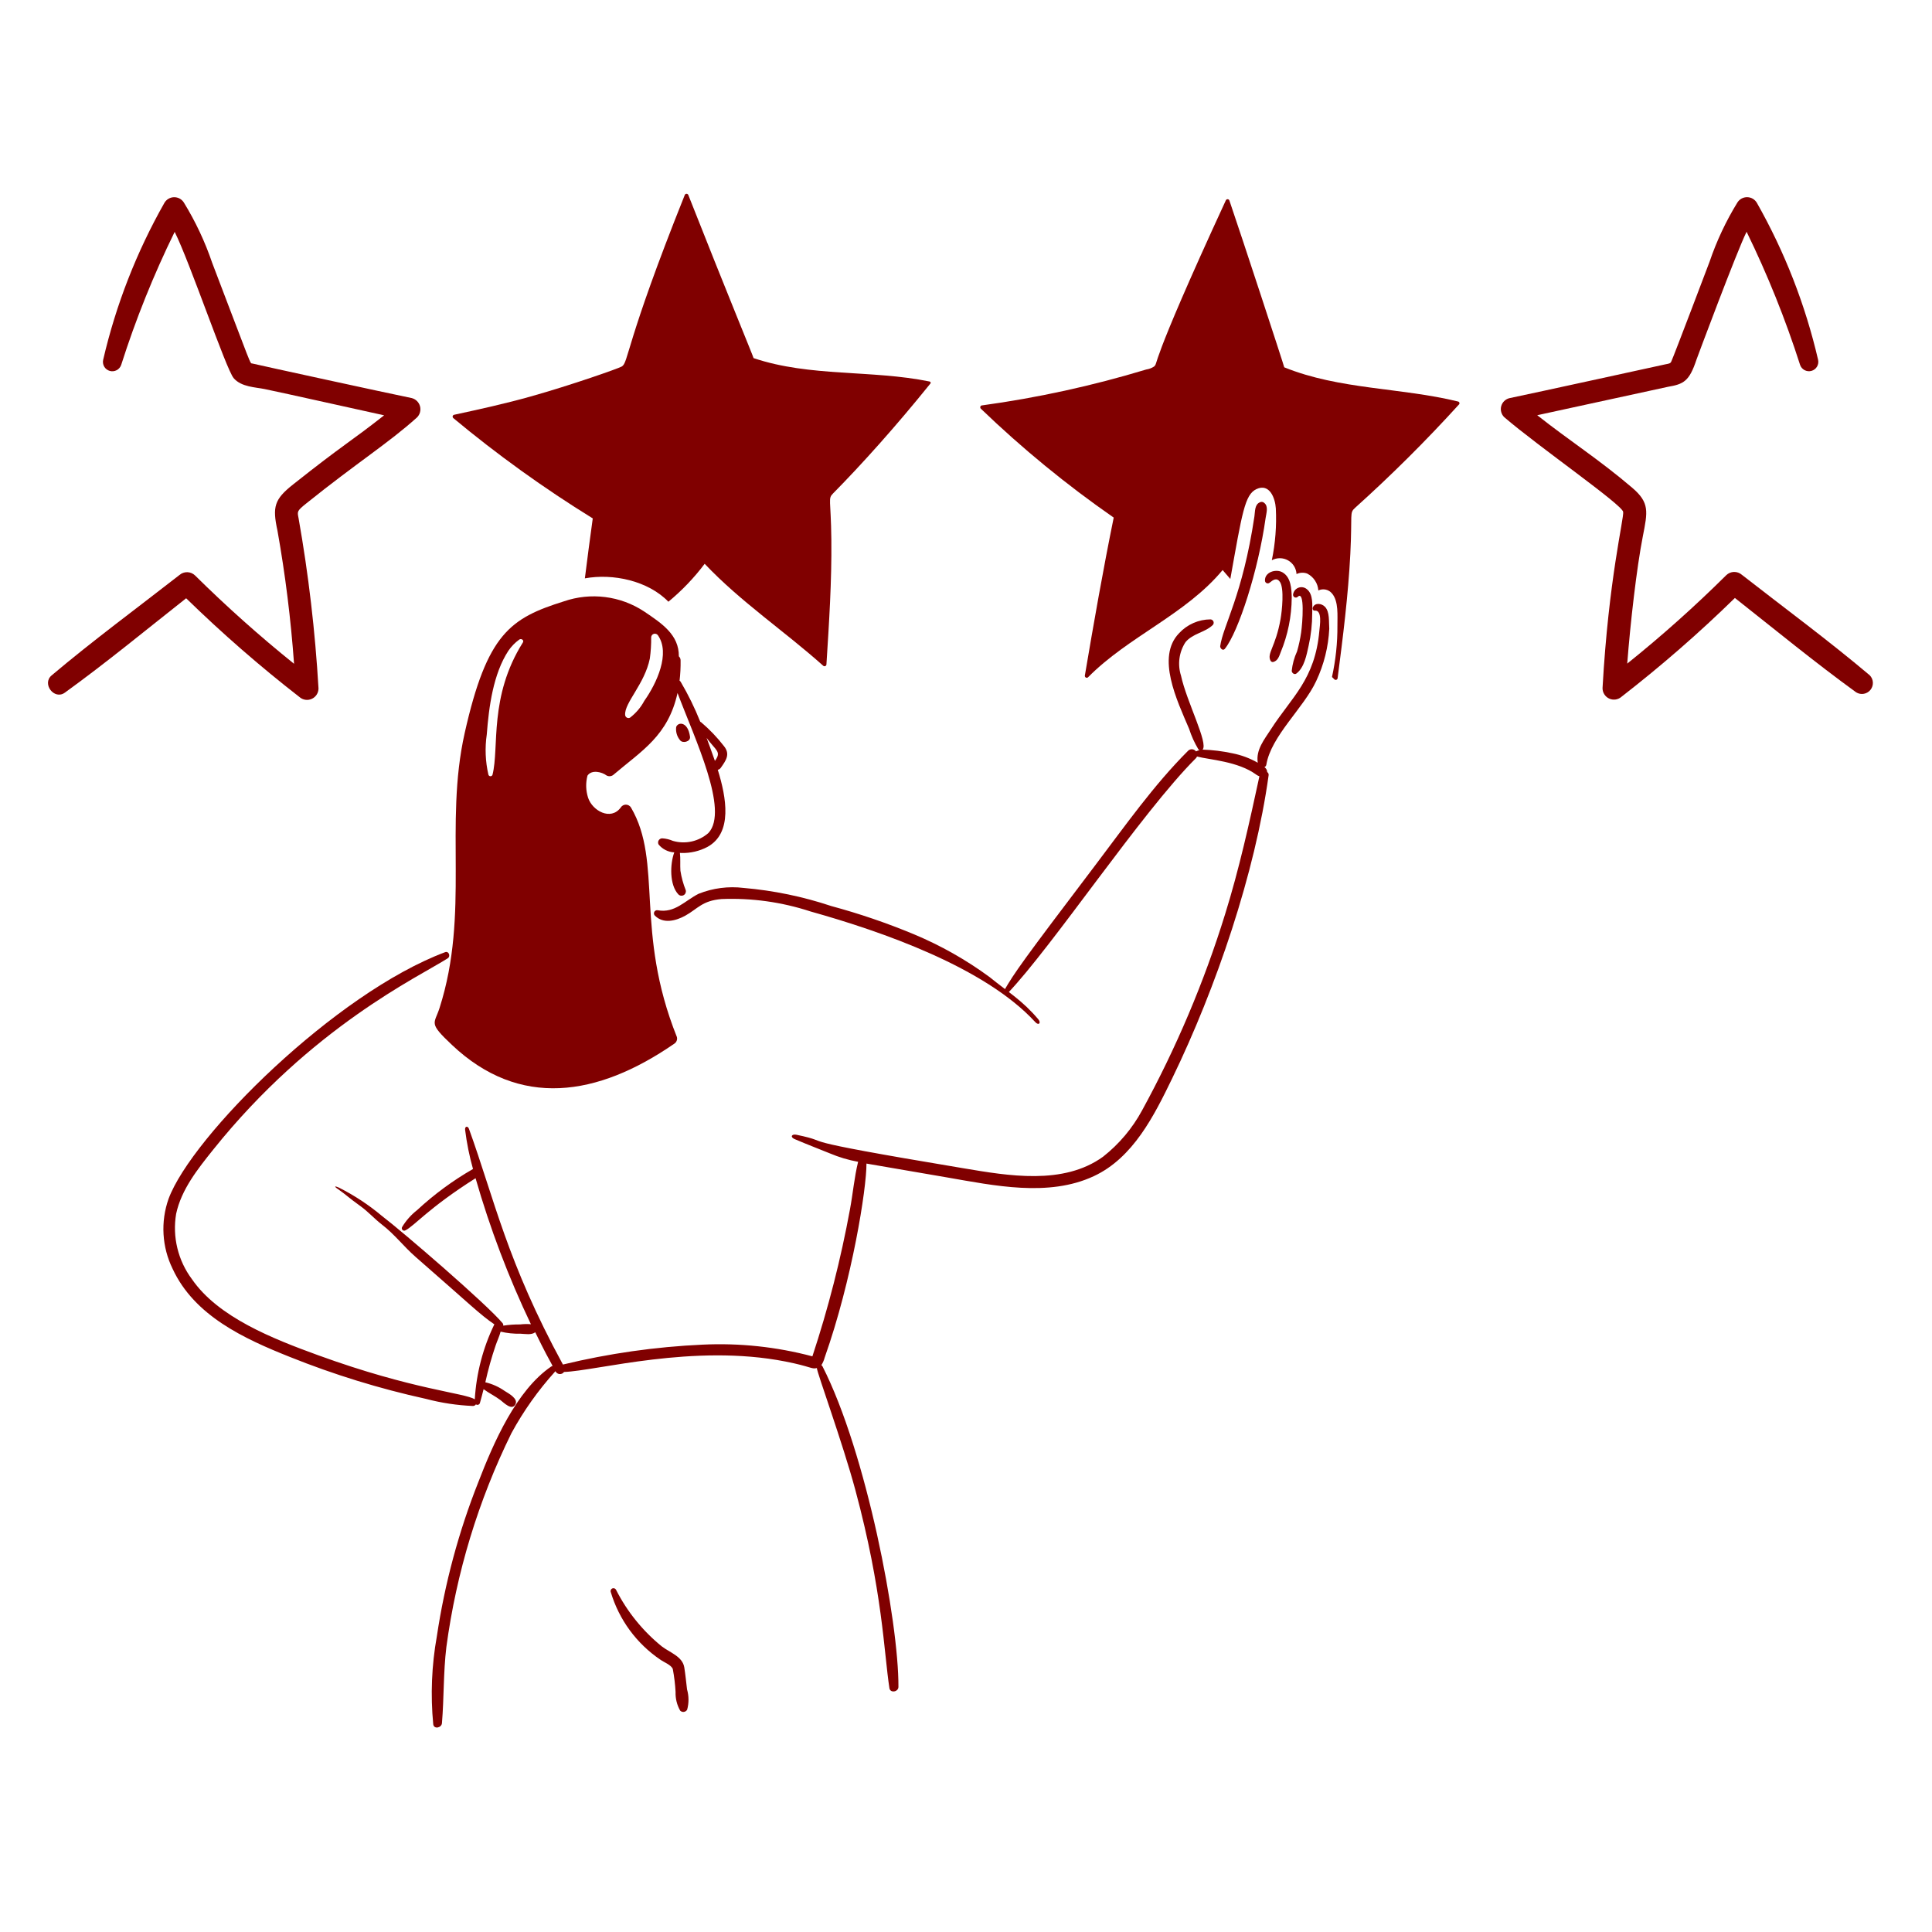
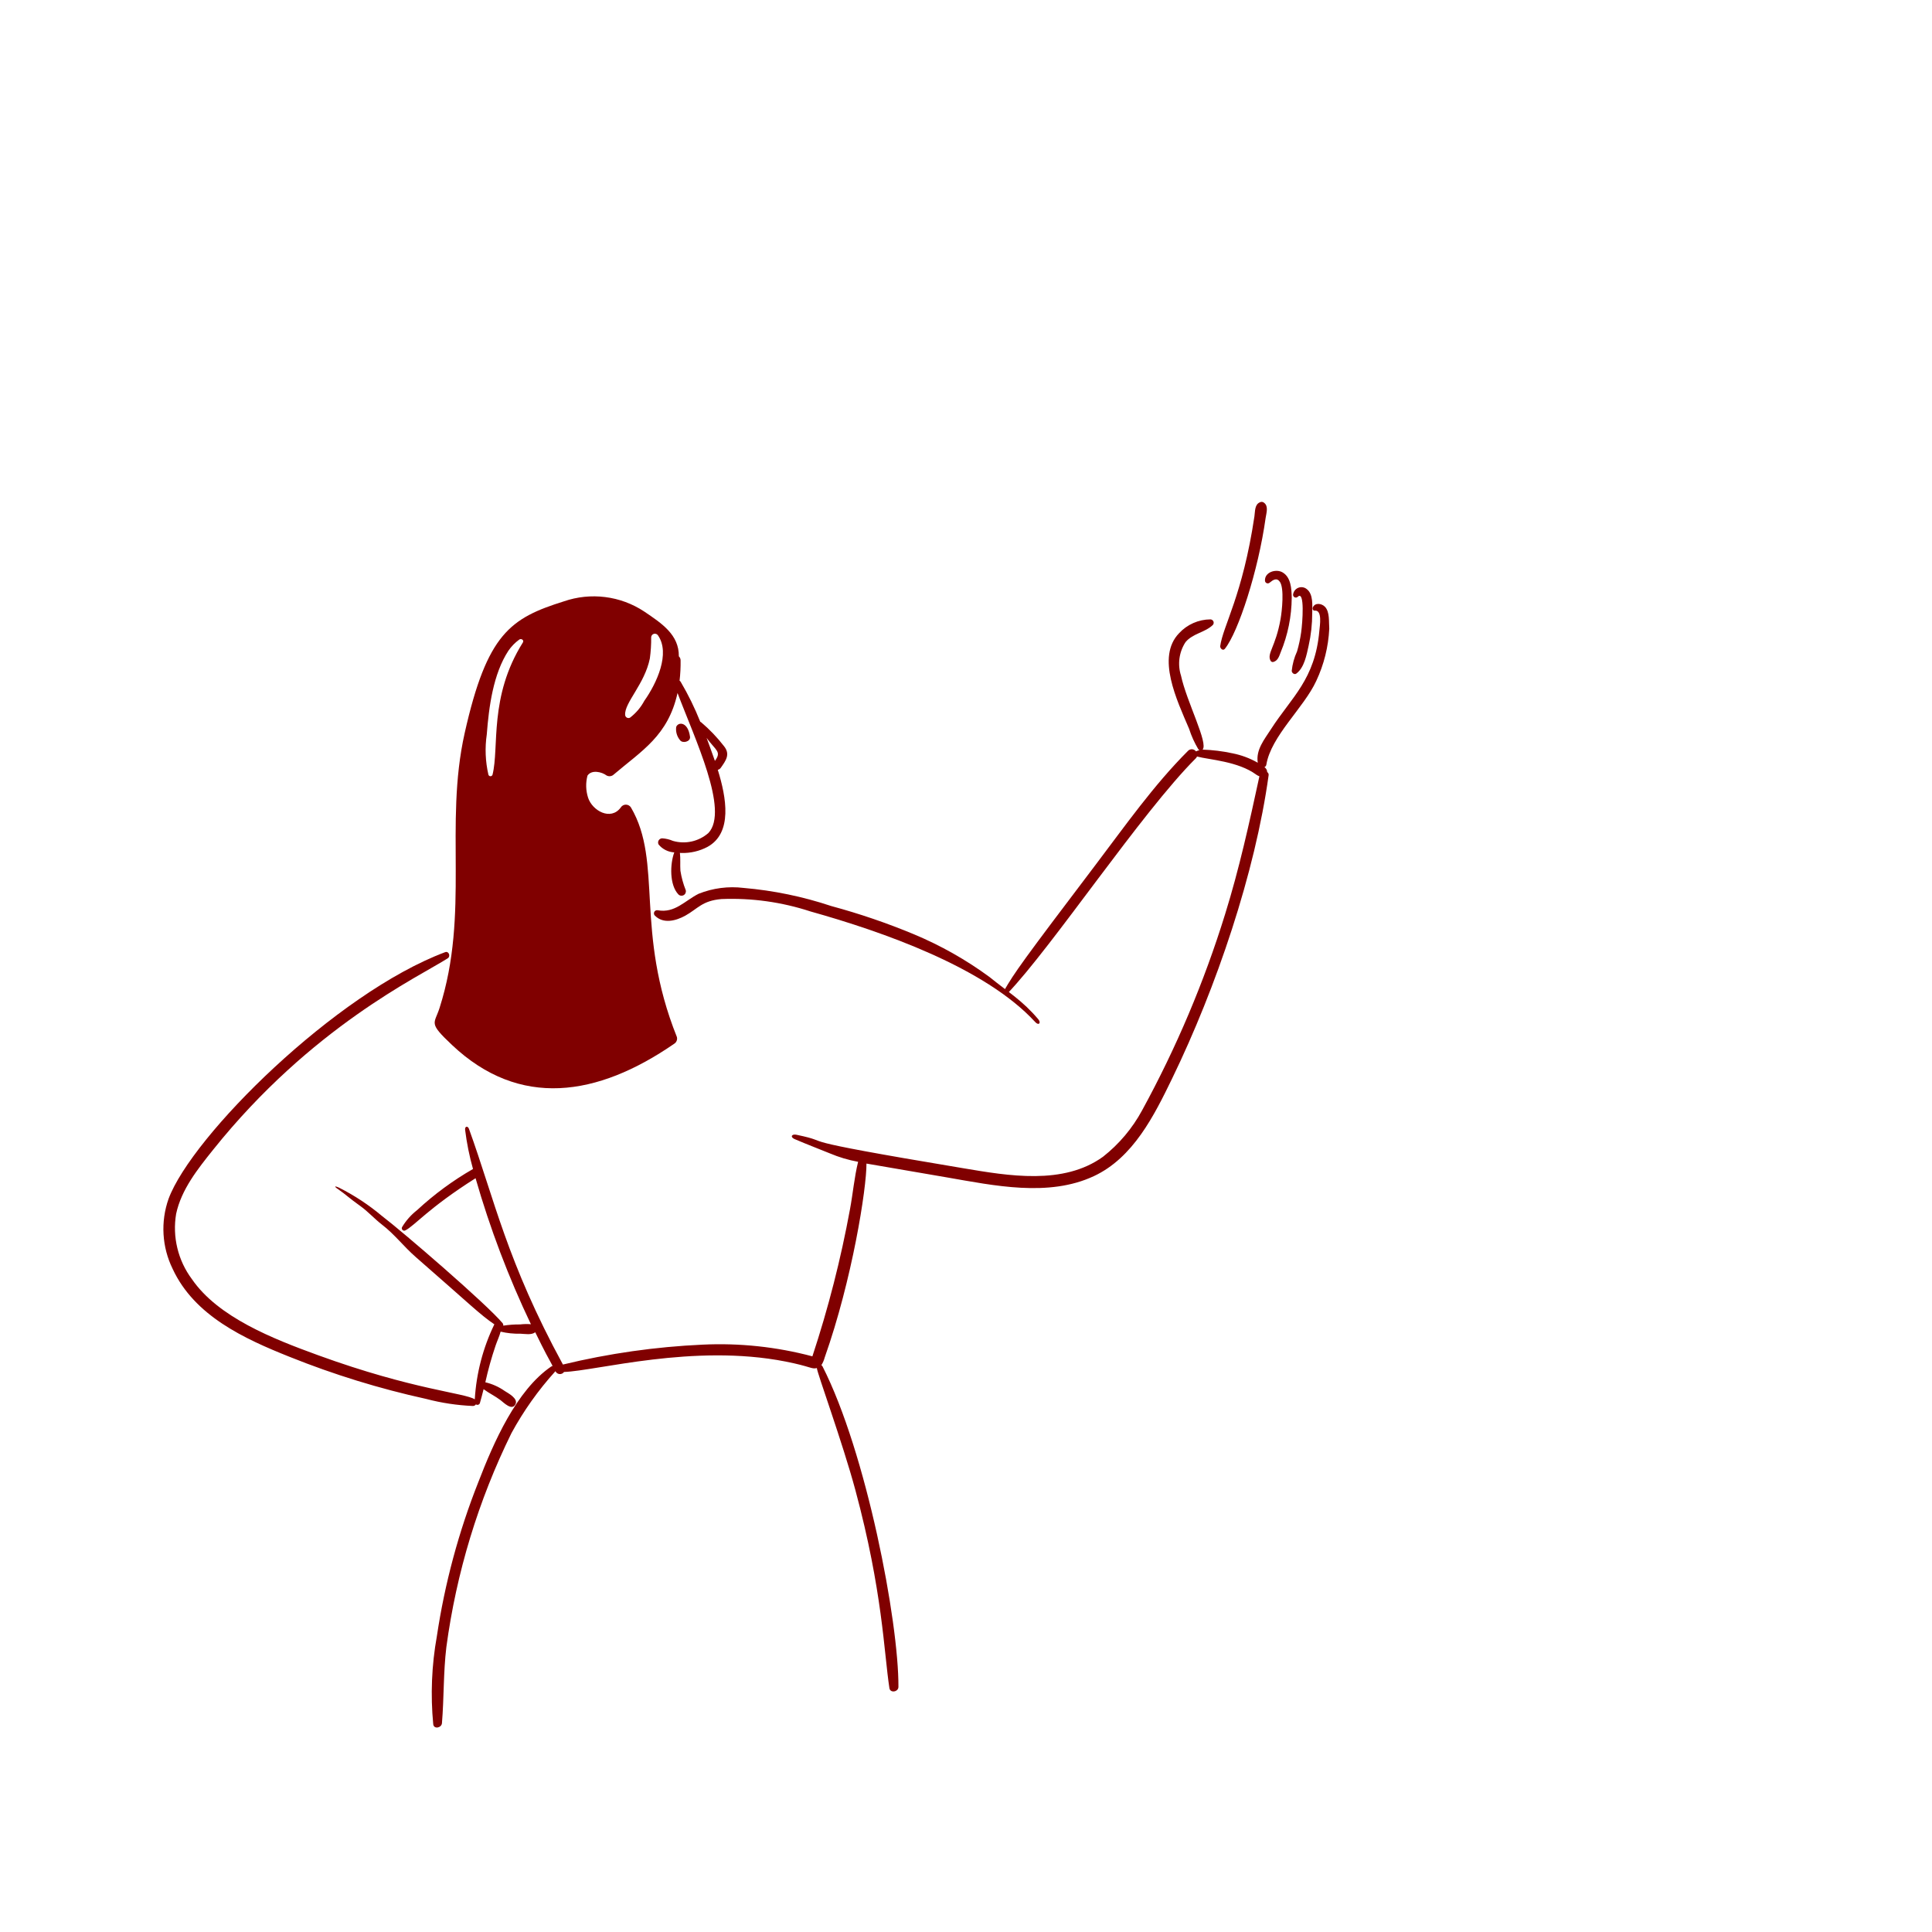
<svg xmlns="http://www.w3.org/2000/svg" width="154" height="154" viewBox="0 0 154 154" fill="none">
  <path d="M55.001 58.723C54.838 57.508 54.053 57.529 53.899 57.946C53.874 58.132 53.889 58.321 53.941 58.501C53.992 58.681 54.081 58.848 54.2 58.992C54.39 59.28 55.055 59.134 55.001 58.723Z" fill="#800000" />
-   <path d="M48.687 126.912C49.344 129.109 50.741 131.011 52.641 132.296C52.926 132.499 53.506 132.712 53.629 133.039C53.742 133.641 53.816 134.249 53.85 134.861C53.831 135.383 53.958 135.901 54.217 136.355C54.256 136.394 54.303 136.423 54.354 136.44C54.406 136.457 54.46 136.463 54.514 136.455C54.568 136.448 54.619 136.428 54.664 136.397C54.709 136.367 54.746 136.326 54.773 136.279C54.919 135.749 54.916 135.19 54.764 134.662C54.691 134.073 54.639 133.486 54.544 132.905C54.4 132.031 53.377 131.718 52.746 131.23C51.234 130.003 49.996 128.473 49.112 126.737C49.089 126.681 49.044 126.636 48.988 126.613C48.931 126.589 48.868 126.589 48.812 126.612C48.755 126.635 48.711 126.68 48.687 126.736C48.664 126.792 48.663 126.855 48.687 126.912Z" fill="#800000" />
  <path d="M57.215 61.361C57.306 61.341 57.388 61.289 57.445 61.214C57.861 60.626 58.229 60.128 57.714 59.482C57.173 58.782 56.559 58.14 55.884 57.568C55.865 57.552 55.843 57.541 55.819 57.535C55.381 56.435 54.859 55.37 54.258 54.349C54.237 54.312 54.206 54.281 54.169 54.259C54.231 53.726 54.258 53.189 54.25 52.651C54.252 52.589 54.241 52.527 54.217 52.469C54.193 52.411 54.157 52.359 54.111 52.316C54.128 50.601 52.772 49.702 51.342 48.739C50.409 48.123 49.347 47.731 48.238 47.592C47.13 47.452 46.004 47.569 44.947 47.934C40.698 49.267 38.822 50.493 37.04 58.432C35.388 65.801 37.458 72.765 35.038 80.342C34.618 81.657 34.116 81.49 36.034 83.299C41.406 88.369 47.606 87.428 53.736 83.201C53.825 83.147 53.895 83.066 53.934 82.969C53.974 82.873 53.982 82.766 53.957 82.665C50.56 74.198 52.855 68.739 50.296 64.368C50.253 64.297 50.193 64.24 50.122 64.2C50.05 64.159 49.969 64.138 49.887 64.138C49.805 64.138 49.725 64.159 49.653 64.2C49.582 64.24 49.522 64.297 49.479 64.368C48.675 65.45 47.208 64.613 46.876 63.584C46.693 63.014 46.676 62.405 46.827 61.827C47.154 61.329 47.975 61.527 48.346 61.811C48.438 61.862 48.544 61.882 48.649 61.868C48.753 61.854 48.85 61.807 48.926 61.734C51.163 59.83 53.25 58.65 54.007 55.239C55.375 58.88 58.138 64.613 56.467 66.399C56.086 66.732 55.627 66.964 55.133 67.074C54.64 67.184 54.126 67.168 53.64 67.028C53.368 66.91 53.078 66.841 52.782 66.823C52.725 66.824 52.669 66.84 52.62 66.869C52.571 66.898 52.53 66.939 52.501 66.988C52.472 67.037 52.456 67.093 52.456 67.15C52.455 67.207 52.469 67.264 52.496 67.314C52.649 67.5 52.839 67.652 53.055 67.76C53.27 67.869 53.505 67.931 53.746 67.943C53.403 68.874 53.354 70.546 54.081 71.3C54.136 71.353 54.207 71.387 54.283 71.396C54.359 71.404 54.435 71.388 54.501 71.349C54.567 71.31 54.618 71.251 54.647 71.18C54.676 71.109 54.681 71.031 54.661 70.957C54.461 70.458 54.319 69.937 54.236 69.405C54.203 68.931 54.252 68.457 54.196 67.983C54.236 67.983 54.277 67.991 54.318 67.992C55.037 68.011 55.749 67.845 56.386 67.51C58.414 66.404 57.9 63.57 57.215 61.361ZM41.677 51.215C38.958 55.538 39.808 59.574 39.259 61.753C39.248 61.788 39.226 61.818 39.197 61.84C39.167 61.861 39.132 61.873 39.095 61.873C39.059 61.873 39.023 61.861 38.994 61.84C38.965 61.818 38.943 61.788 38.932 61.753C38.689 60.701 38.644 59.612 38.801 58.543C38.968 56.335 39.317 53.71 40.525 51.869C40.759 51.528 41.049 51.229 41.383 50.986C41.538 50.863 41.8 51.02 41.677 51.215ZM51.358 55.864C51.08 56.386 50.693 56.843 50.222 57.203C50.183 57.224 50.139 57.236 50.093 57.235C50.048 57.235 50.004 57.223 49.965 57.201C49.926 57.179 49.893 57.148 49.869 57.109C49.845 57.071 49.832 57.027 49.83 56.982C49.766 56.014 51.385 54.527 51.799 52.49C51.876 51.929 51.912 51.364 51.905 50.798C51.907 50.735 51.929 50.674 51.969 50.624C52.008 50.574 52.063 50.539 52.124 50.522C52.185 50.506 52.25 50.509 52.309 50.533C52.368 50.556 52.419 50.597 52.452 50.651C53.442 52.083 52.357 54.449 51.358 55.864ZM56.986 60.651C56.798 60.115 56.357 58.894 56.324 58.821C57.077 59.847 57.532 59.907 56.986 60.651Z" fill="#800000" />
  <path d="M54.626 72.987C55.621 72.435 55.969 71.791 57.518 71.663C59.919 71.568 62.317 71.903 64.601 72.651C70.335 74.259 78.515 77.108 82.524 81.474C82.794 81.768 83.012 81.541 82.761 81.245C81.485 79.742 80.449 79.154 78.872 77.876C77.005 76.505 74.981 75.361 72.844 74.469C70.703 73.578 68.506 72.828 66.267 72.223C64.001 71.467 61.654 70.981 59.274 70.777C58.059 70.628 56.825 70.788 55.688 71.242C54.584 71.797 53.794 72.801 52.437 72.558C52.384 72.545 52.329 72.55 52.279 72.571C52.229 72.592 52.187 72.629 52.16 72.675C52.132 72.722 52.121 72.776 52.126 72.83C52.132 72.884 52.155 72.934 52.191 72.974C52.87 73.672 53.88 73.399 54.626 72.987Z" fill="#800000" />
  <path d="M97.637 51.713C98.709 50.379 100.298 45.483 100.88 41.306C100.936 40.905 101.131 40.362 100.766 40.081C100.72 40.039 100.662 40.014 100.601 40.006C100.54 39.999 100.478 40.011 100.423 40.04C99.999 40.222 100.049 40.767 99.99 41.16C99.049 47.469 97.492 49.858 97.261 51.51C97.253 51.686 97.481 51.909 97.637 51.713Z" fill="#800000" />
  <path d="M100.831 46.289C100.833 46.332 100.848 46.373 100.872 46.407C100.897 46.442 100.931 46.469 100.97 46.485C101.01 46.501 101.053 46.505 101.095 46.498C101.137 46.49 101.176 46.471 101.207 46.442C101.476 46.22 101.772 46.016 102.024 46.385C102.378 46.903 102.188 48.703 102.073 49.35C101.675 51.592 100.956 52.089 101.281 52.675C101.303 52.712 101.336 52.74 101.376 52.757C101.416 52.773 101.46 52.776 101.501 52.765C101.859 52.662 101.957 52.323 102.081 51.999C102.655 50.615 102.955 49.133 102.964 47.634C102.947 46.94 102.911 46.007 102.22 45.617C101.701 45.326 100.797 45.602 100.831 46.289Z" fill="#800000" />
  <path d="M103.715 50.406C103.642 50.92 103.533 51.428 103.388 51.925C103.162 52.416 103.019 52.94 102.963 53.478C102.971 53.642 103.175 53.805 103.331 53.691C103.969 53.218 104.149 52.196 104.311 51.47C104.501 50.62 104.597 49.751 104.597 48.88C104.597 48.292 104.703 47.36 104.156 46.952C104.061 46.876 103.947 46.827 103.827 46.81C103.707 46.793 103.584 46.81 103.472 46.858C103.36 46.906 103.264 46.983 103.193 47.082C103.122 47.18 103.079 47.297 103.069 47.418C103.07 47.461 103.084 47.502 103.109 47.538C103.133 47.573 103.167 47.6 103.207 47.617C103.247 47.633 103.291 47.637 103.333 47.629C103.375 47.621 103.414 47.601 103.445 47.571C104.022 47.015 103.822 49.664 103.715 50.406Z" fill="#800000" />
  <path d="M105.61 48.364C105.348 48.095 104.823 48.015 104.646 48.413C104.598 48.52 104.654 48.69 104.8 48.674C105.42 48.611 105.201 49.883 105.167 50.268C104.831 54.161 102.957 55.561 101.312 58.118C100.776 58.952 100.094 59.768 100.257 60.798C99.63 60.439 98.949 60.185 98.24 60.046C97.455 59.876 96.657 59.777 95.855 59.752C96.343 59.263 94.587 55.938 94.138 53.856C93.996 53.412 93.954 52.942 94.016 52.479C94.079 52.017 94.243 51.575 94.498 51.184C95.08 50.484 96.041 50.424 96.671 49.821C96.707 49.783 96.73 49.736 96.739 49.685C96.748 49.635 96.743 49.582 96.723 49.535C96.703 49.487 96.669 49.447 96.627 49.418C96.585 49.389 96.535 49.372 96.483 49.371C96.013 49.374 95.549 49.473 95.119 49.663C94.689 49.853 94.303 50.129 93.984 50.474C92.146 52.37 93.814 55.819 94.784 58.096C94.966 58.664 95.212 59.209 95.519 59.721C95.632 59.87 95.727 59.714 95.332 59.894C95.296 59.845 95.251 59.805 95.199 59.776C95.146 59.746 95.088 59.729 95.029 59.724C94.969 59.719 94.909 59.727 94.853 59.748C94.796 59.769 94.745 59.801 94.703 59.844C91.946 62.6 89.683 65.829 87.334 68.928C81.529 76.585 80.86 77.531 80.023 78.985C80.003 79.022 79.997 79.065 80.006 79.106C80.015 79.147 80.038 79.183 80.071 79.209C80.105 79.234 80.146 79.247 80.188 79.245C80.23 79.243 80.269 79.226 80.3 79.197C83.873 75.469 91.024 64.725 95.315 60.449C95.359 60.408 95.392 60.357 95.413 60.302C96.379 60.561 98.692 60.679 100.135 61.747C100.213 61.803 100.298 61.847 100.388 61.878C99.588 65.579 98.78 69.255 97.652 72.874C95.976 78.288 93.762 83.521 91.043 88.495C90.268 89.932 89.206 91.195 87.922 92.204C84.759 94.489 80.373 93.723 76.795 93.122C61.95 90.648 66.885 91.163 63.488 90.452C63.096 90.37 62.965 90.637 63.335 90.795C64.384 91.245 65.139 91.524 66.153 91.938C66.875 92.243 67.629 92.468 68.4 92.608C68.097 93.841 67.985 95.141 67.754 96.382C67.025 100.357 66.023 104.277 64.756 108.114C61.902 107.355 58.948 107.041 55.998 107.182C52.247 107.353 48.521 107.884 44.871 108.768C40.409 100.574 39.408 95.58 37.38 89.978C37.291 89.733 37.044 89.758 37.074 90.06C37.205 91.115 37.415 92.158 37.703 93.181C36.1 94.1 34.606 95.2 33.251 96.456C32.77 96.83 32.362 97.29 32.05 97.812C32.03 97.849 32.023 97.891 32.029 97.932C32.034 97.973 32.053 98.011 32.083 98.041C32.112 98.07 32.15 98.089 32.191 98.095C32.232 98.101 32.274 98.094 32.311 98.074C33.044 97.708 34.137 96.303 37.907 93.916C39.055 97.91 40.53 101.803 42.319 105.555C42.03 105.531 41.74 105.537 41.453 105.571C41.004 105.566 40.556 105.599 40.113 105.669C40.119 105.635 40.117 105.6 40.109 105.566C40.101 105.532 40.085 105.501 40.064 105.473C38.824 103.979 32.128 98.205 30.44 96.92C29.395 96.042 28.252 95.289 27.034 94.674C26.585 94.476 26.636 94.588 27.058 94.87C27.48 95.152 27.824 95.495 28.757 96.16C29.312 96.555 29.876 97.175 30.416 97.59C31.492 98.417 32.148 99.338 33.172 100.228C37.51 104.009 38.237 104.769 39.405 105.563C38.498 107.435 37.968 109.467 37.845 111.543C37.079 111.03 32.954 110.789 25.37 108.03C21.747 106.712 17.389 105.002 15.297 101.96C14.747 101.222 14.352 100.381 14.136 99.486C13.919 98.591 13.887 97.661 14.04 96.753C14.457 94.809 15.765 93.176 16.981 91.656C24.815 81.863 33.389 77.856 35.688 76.388C35.933 76.235 35.78 75.787 35.484 75.897C26.743 79.168 15.292 90.547 13.435 95.561C13.116 96.465 12.98 97.425 13.036 98.383C13.092 99.341 13.338 100.279 13.761 101.14C15.494 104.882 19.455 106.705 23.075 108.15C26.606 109.568 30.248 110.691 33.964 111.507C35.185 111.829 36.437 112.018 37.698 112.071C37.745 112.072 37.792 112.06 37.834 112.037C37.875 112.014 37.91 111.981 37.935 111.941C37.962 111.961 37.992 111.974 38.025 111.979C38.058 111.984 38.091 111.982 38.122 111.971C38.154 111.961 38.182 111.943 38.205 111.919C38.228 111.895 38.245 111.866 38.254 111.834C38.359 111.464 38.457 111.099 38.548 110.732C38.972 111.05 39.467 111.281 39.895 111.605C40.151 111.798 40.794 112.471 41.08 111.948C41.334 111.483 40.526 111.064 40.231 110.876C39.765 110.548 39.241 110.312 38.686 110.182C38.904 109.192 39.177 108.216 39.503 107.257C39.627 106.89 39.806 106.522 39.904 106.146C40.42 106.268 40.95 106.323 41.48 106.31C41.856 106.323 42.354 106.432 42.665 106.195C44.17 109.29 44.137 108.805 43.939 108.924C41.166 110.813 39.345 114.982 38.131 118.131C36.562 122.089 35.452 126.214 34.822 130.425C34.406 132.741 34.309 135.103 34.534 137.446C34.592 137.862 35.198 137.724 35.228 137.356C35.396 135.331 35.336 133.312 35.58 131.286C36.376 125.36 38.128 119.602 40.767 114.237C41.729 112.469 42.898 110.821 44.248 109.327C44.257 109.318 44.266 109.306 44.272 109.294C44.281 109.304 44.286 109.315 44.288 109.327C44.321 109.385 44.369 109.434 44.426 109.469C44.483 109.504 44.547 109.524 44.614 109.527C44.681 109.53 44.748 109.517 44.808 109.488C44.868 109.458 44.919 109.415 44.958 109.36C47.562 109.271 55.279 107.088 62.604 108.526C64.656 108.93 64.677 109.156 65.112 109.049C65.112 109.376 67.163 114.989 68.183 118.779C70.355 126.847 70.453 131.68 70.895 134.562C70.96 134.979 71.613 134.865 71.614 134.464C71.64 129.268 69.058 115.774 65.561 108.911C65.54 108.873 65.509 108.842 65.471 108.82C65.588 108.633 65.677 108.43 65.733 108.216C67.93 102.005 69.078 94.721 69.066 92.749L75.479 93.851C79.22 94.497 83.576 95.439 87.185 93.753C90.331 92.285 91.996 88.925 93.435 85.96C96.953 78.708 100.048 69.58 101.122 61.795C101.13 61.746 101.124 61.696 101.103 61.651C101.083 61.606 101.05 61.568 101.008 61.542C101.006 61.464 100.985 61.387 100.946 61.318C100.908 61.25 100.853 61.192 100.787 61.149C100.827 61.132 100.862 61.105 100.889 61.071C100.916 61.037 100.933 60.996 100.94 60.953C101.313 58.676 103.931 56.419 104.918 54.279C105.533 52.972 105.886 51.556 105.956 50.113C105.912 49.581 106.009 48.776 105.61 48.364Z" fill="#800000" />
-   <path d="M32.824 31.732C30.732 31.305 20.725 29.123 20.117 28.976C19.9 28.923 20.194 29.535 16.92 20.969C16.346 19.279 15.585 17.658 14.651 16.137C14.567 16.006 14.451 15.899 14.314 15.825C14.177 15.752 14.024 15.716 13.869 15.719C13.713 15.722 13.562 15.766 13.428 15.845C13.294 15.924 13.183 16.036 13.105 16.171C10.885 20.083 9.241 24.296 8.224 28.678C8.181 28.866 8.211 29.062 8.309 29.228C8.407 29.393 8.565 29.514 8.75 29.566C8.935 29.618 9.133 29.597 9.302 29.507C9.472 29.417 9.601 29.265 9.661 29.083C10.819 25.449 12.244 21.906 13.923 18.482C15.13 20.888 18.021 29.432 18.626 30.142C19.231 30.853 20.381 30.864 21.095 31.012C22.555 31.31 29.19 32.797 30.619 33.105C27.826 35.301 27.486 35.346 23.359 38.618C21.868 39.801 21.701 40.392 22.116 42.294C22.742 45.807 23.183 49.351 23.439 52.911C20.689 50.699 18.054 48.347 15.544 45.866C15.379 45.707 15.16 45.615 14.93 45.609C14.7 45.603 14.476 45.684 14.303 45.835C10.902 48.487 7.399 51.066 4.112 53.839C3.323 54.504 4.323 55.826 5.171 55.21C8.464 52.831 11.629 50.219 14.838 47.688C17.7 50.48 20.716 53.109 23.873 55.562C24.005 55.678 24.168 55.753 24.342 55.779C24.515 55.804 24.693 55.779 24.853 55.706C25.013 55.634 25.148 55.516 25.243 55.368C25.338 55.221 25.388 55.048 25.388 54.873C25.123 50.32 24.592 45.788 23.797 41.297C23.695 40.771 23.652 40.738 24.42 40.123C28.466 36.873 30.985 35.307 33.242 33.271C33.356 33.157 33.438 33.014 33.48 32.858C33.522 32.701 33.521 32.537 33.479 32.38C33.436 32.224 33.353 32.082 33.238 31.968C33.123 31.854 32.98 31.773 32.824 31.732Z" fill="#800000" />
-   <path d="M149.032 53.822C145.733 51.038 142.194 48.432 138.842 45.815C138.669 45.664 138.446 45.584 138.216 45.589C137.987 45.595 137.767 45.687 137.602 45.846C135.096 48.333 132.461 50.686 129.707 52.896C129.952 49.693 130.456 45.265 130.951 42.746C131.334 40.787 131.505 40.071 130.098 38.874C127.455 36.62 125.121 35.142 122.532 33.097C123.967 32.791 132.848 30.852 132.951 30.833C134.194 30.619 134.652 30.406 135.226 28.667C135.256 28.576 138.452 20.008 139.221 18.474C140.895 21.903 142.319 25.447 143.483 29.08C143.543 29.262 143.672 29.414 143.841 29.503C144.01 29.593 144.207 29.615 144.392 29.563C144.576 29.512 144.734 29.392 144.833 29.227C144.931 29.063 144.963 28.867 144.921 28.68C143.904 24.295 142.26 20.08 140.038 16.165C139.959 16.031 139.848 15.919 139.714 15.841C139.58 15.762 139.428 15.72 139.273 15.717C139.118 15.714 138.965 15.751 138.828 15.824C138.691 15.898 138.576 16.005 138.492 16.136C137.578 17.622 136.833 19.206 136.272 20.858C136.272 20.858 133.468 28.269 133.214 28.827C133.154 28.956 133.068 28.985 132.754 29.039C132.754 29.039 122.241 31.34 120.307 31.74C120.152 31.779 120.011 31.859 119.897 31.972C119.784 32.084 119.702 32.225 119.661 32.38C119.62 32.534 119.621 32.697 119.665 32.851C119.708 33.005 119.791 33.145 119.906 33.256C122.672 35.63 129.308 40.228 129.383 40.804C129.456 41.309 128.221 46.179 127.739 54.842C127.736 55.019 127.784 55.193 127.879 55.342C127.973 55.492 128.108 55.611 128.269 55.684C128.43 55.758 128.608 55.783 128.783 55.757C128.958 55.731 129.121 55.654 129.253 55.537C132.412 53.086 135.429 50.458 138.289 47.664C141.467 50.17 144.65 52.788 147.958 55.188C148.141 55.299 148.358 55.34 148.569 55.302C148.779 55.264 148.969 55.15 149.101 54.981C149.233 54.813 149.299 54.602 149.287 54.389C149.274 54.175 149.184 53.974 149.032 53.822Z" fill="#800000" />
-   <path d="M116.231 32.007C111.649 30.884 106.779 31.067 102.367 29.278C102.367 29.196 98.928 18.701 97.997 15.987C97.988 15.958 97.971 15.933 97.948 15.914C97.925 15.895 97.898 15.883 97.868 15.88C97.839 15.877 97.809 15.882 97.782 15.895C97.756 15.908 97.734 15.928 97.719 15.954C91.353 29.742 92.391 28.836 91.984 29.221C91.799 29.34 91.59 29.419 91.372 29.451C87.078 30.752 82.688 31.711 78.243 32.319C78.218 32.326 78.195 32.34 78.177 32.359C78.159 32.378 78.146 32.401 78.139 32.427C78.133 32.452 78.133 32.479 78.139 32.505C78.146 32.53 78.159 32.553 78.178 32.572C81.474 35.744 85.017 38.648 88.774 41.257C87.924 45.431 87.187 49.635 86.476 53.837C86.469 53.87 86.472 53.903 86.485 53.933C86.498 53.963 86.52 53.988 86.549 54.005C86.577 54.021 86.61 54.028 86.643 54.025C86.675 54.021 86.706 54.007 86.73 53.984C89.967 50.71 94.49 49.001 97.456 45.439L98.069 46.15C99.011 40.895 99.217 39.423 100.152 38.986C101.198 38.496 101.648 39.712 101.696 40.522C101.766 41.908 101.659 43.297 101.377 44.657C101.575 44.549 101.797 44.493 102.023 44.495C102.248 44.496 102.469 44.555 102.666 44.665C102.862 44.775 103.028 44.933 103.147 45.124C103.266 45.316 103.334 45.534 103.346 45.759C103.478 45.696 103.621 45.66 103.767 45.653C103.913 45.646 104.059 45.668 104.196 45.719C104.448 45.848 104.662 46.04 104.818 46.276C104.974 46.512 105.066 46.784 105.086 47.066C105.268 46.979 105.474 46.954 105.671 46.997C105.868 47.04 106.044 47.148 106.173 47.304C106.714 47.93 106.599 49.101 106.606 49.869C106.615 51.245 106.469 52.618 106.173 53.962L106.369 54.158C106.391 54.176 106.417 54.188 106.445 54.193C106.473 54.197 106.502 54.194 106.528 54.183C106.554 54.172 106.577 54.153 106.594 54.13C106.61 54.107 106.62 54.08 106.622 54.051C107.05 50.759 107.464 47.466 107.635 44.151C107.798 40.911 107.551 40.897 108.011 40.482C110.904 37.881 113.664 35.135 116.28 32.256C116.301 32.24 116.317 32.218 116.326 32.193C116.335 32.169 116.337 32.142 116.332 32.116C116.327 32.09 116.314 32.067 116.297 32.047C116.279 32.028 116.256 32.014 116.231 32.007Z" fill="#800000" />
-   <path d="M74.085 30.408C69.462 29.464 64.584 30.064 60.067 28.545C60.067 28.469 57.901 23.239 54.871 15.556C54.861 15.525 54.842 15.497 54.816 15.477C54.789 15.457 54.757 15.446 54.724 15.446C54.691 15.446 54.658 15.457 54.632 15.477C54.605 15.497 54.586 15.525 54.577 15.556C49.821 27.435 50.112 28.899 49.56 29.215C49.285 29.374 45.579 30.682 42.282 31.609C40.272 32.173 38.232 32.623 36.187 33.064C36.162 33.071 36.139 33.085 36.121 33.104C36.103 33.123 36.09 33.147 36.083 33.172C36.077 33.198 36.077 33.224 36.084 33.25C36.091 33.275 36.104 33.298 36.122 33.317C39.638 36.244 43.356 38.919 47.249 41.322C47.028 42.915 46.819 44.508 46.62 46.101C48.847 45.692 51.655 46.285 53.278 47.964C54.357 47.073 55.328 46.059 56.169 44.941C59.037 47.972 62.525 50.301 65.621 53.069C65.643 53.088 65.669 53.101 65.698 53.105C65.726 53.11 65.755 53.106 65.781 53.095C65.808 53.084 65.83 53.066 65.847 53.042C65.863 53.019 65.873 52.992 65.875 52.963C66.085 49.654 66.303 46.338 66.267 43.013C66.231 39.751 65.979 39.761 66.406 39.329C68.671 37.037 71.412 33.984 74.14 30.6C74.158 30.587 74.171 30.569 74.178 30.548C74.185 30.528 74.186 30.505 74.18 30.484C74.174 30.463 74.162 30.445 74.144 30.431C74.127 30.418 74.106 30.41 74.085 30.408Z" fill="#800000" />
</svg>